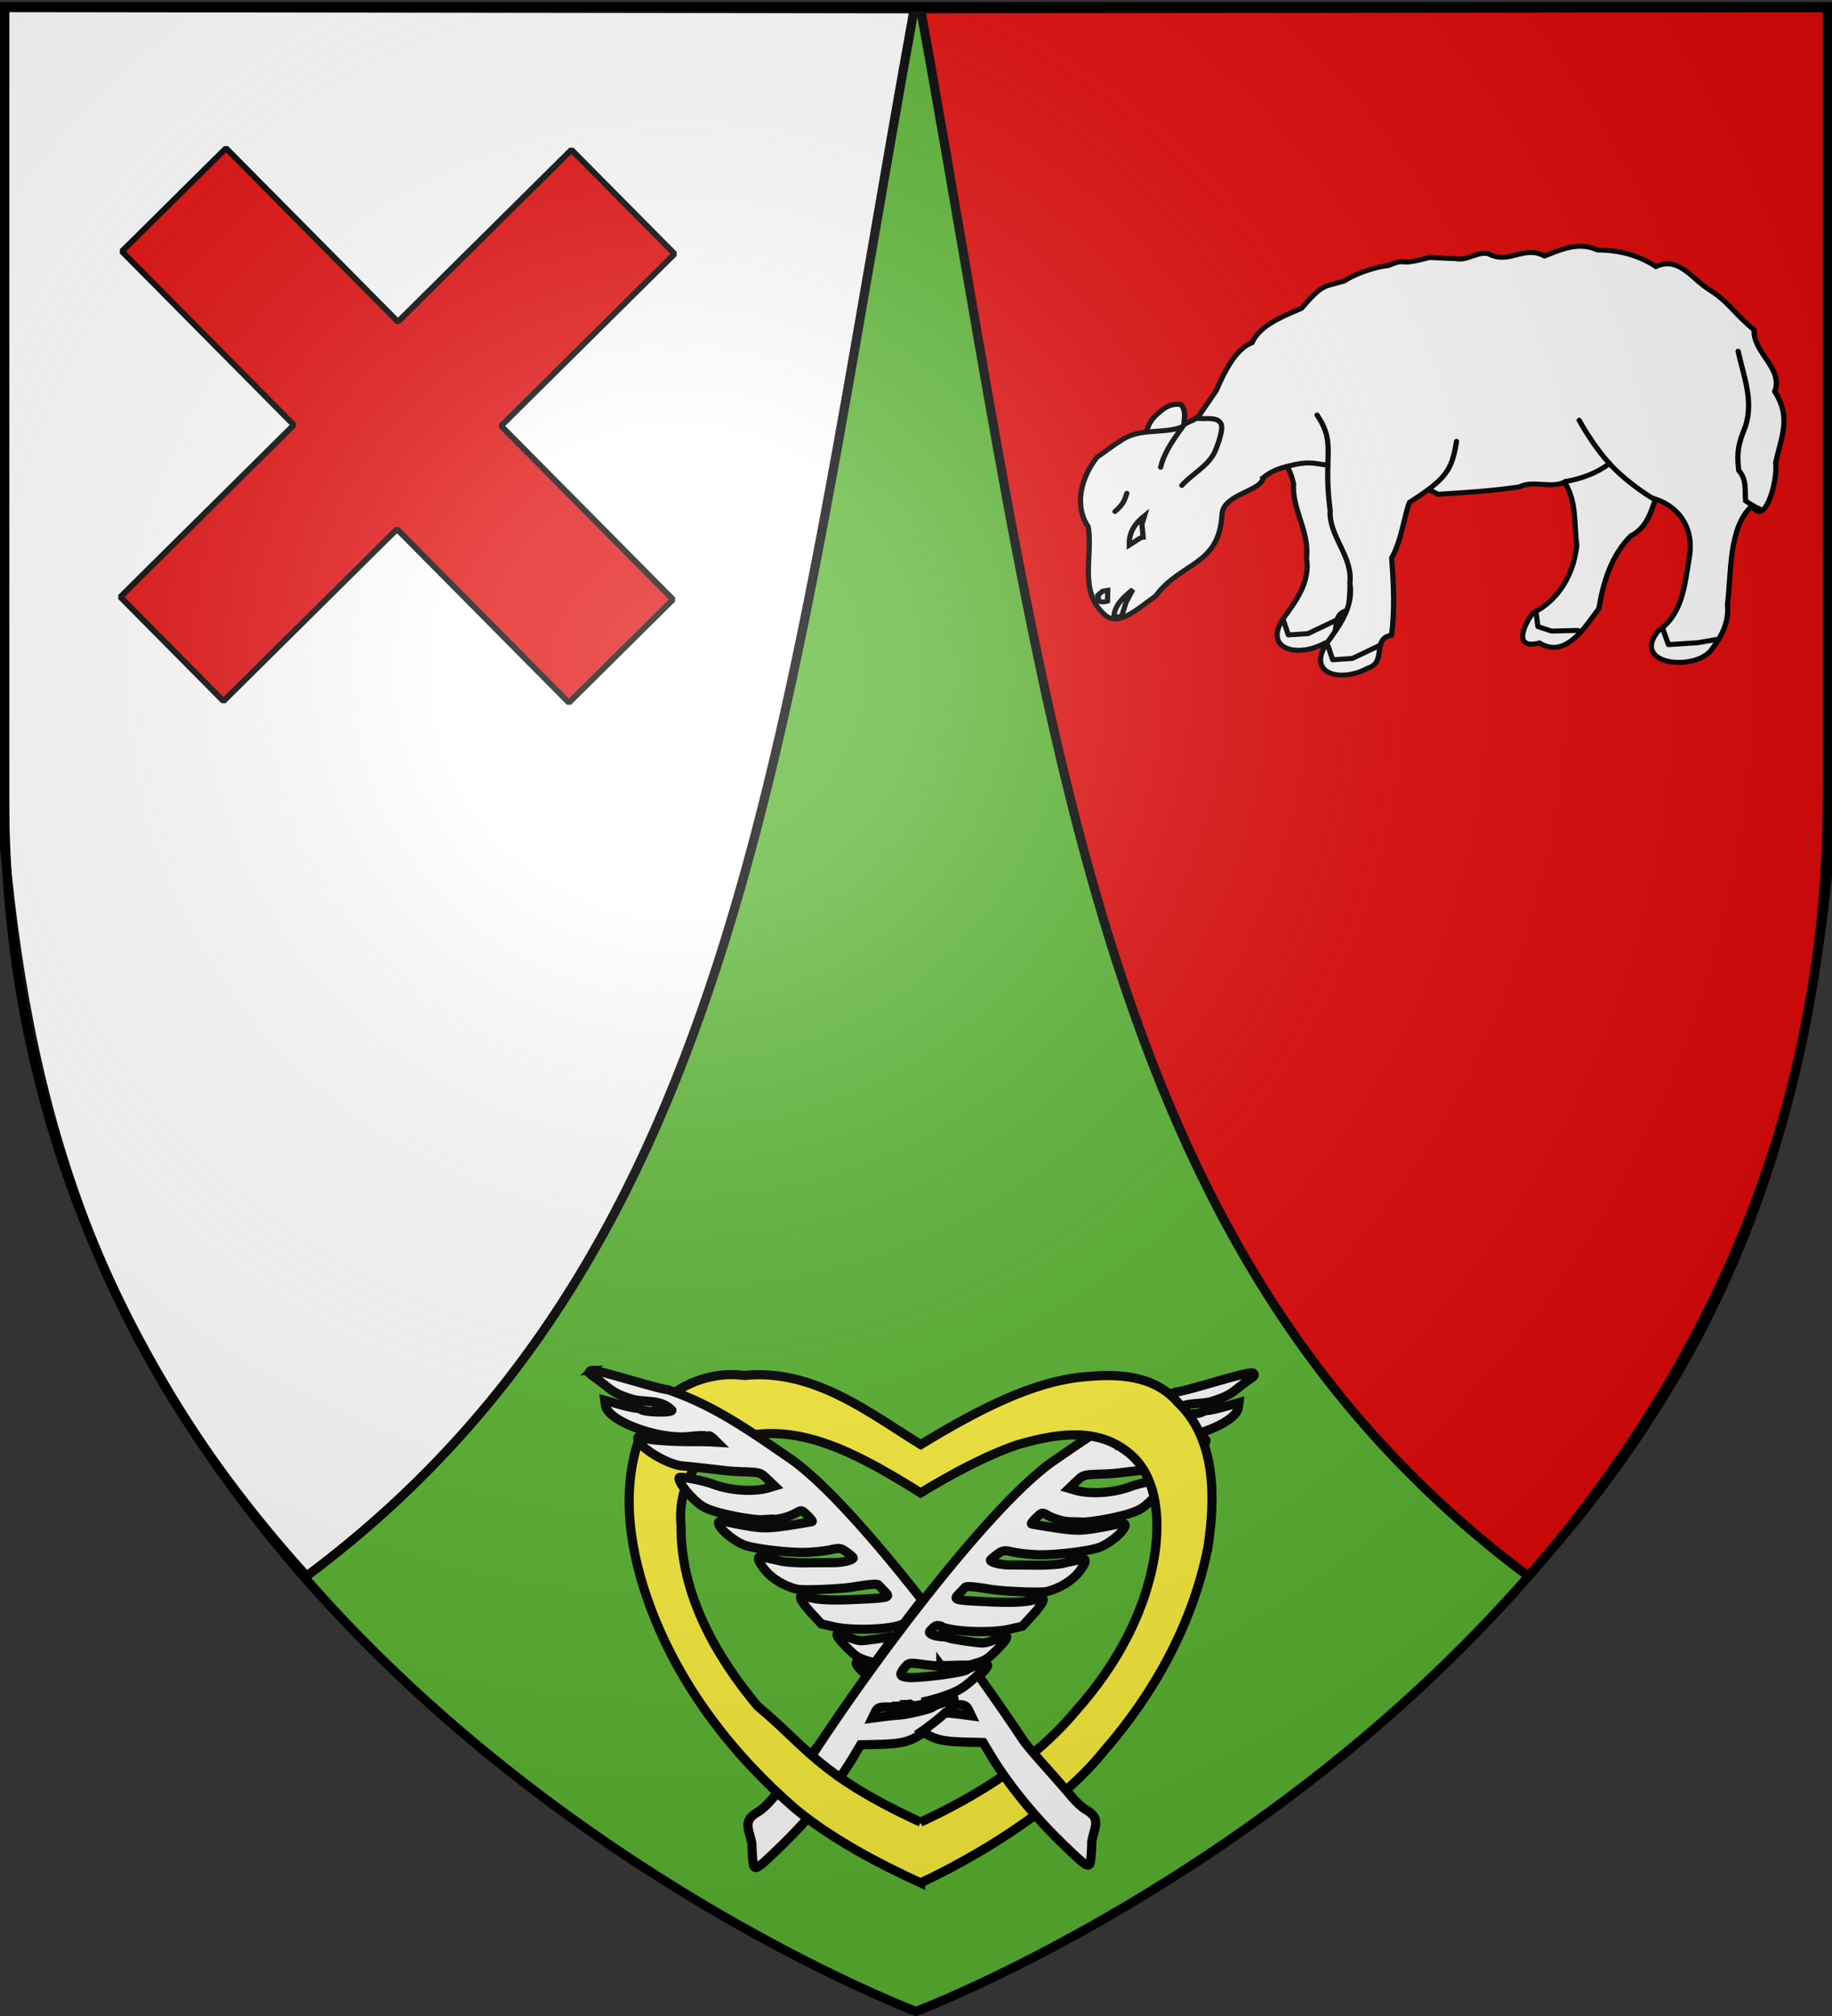
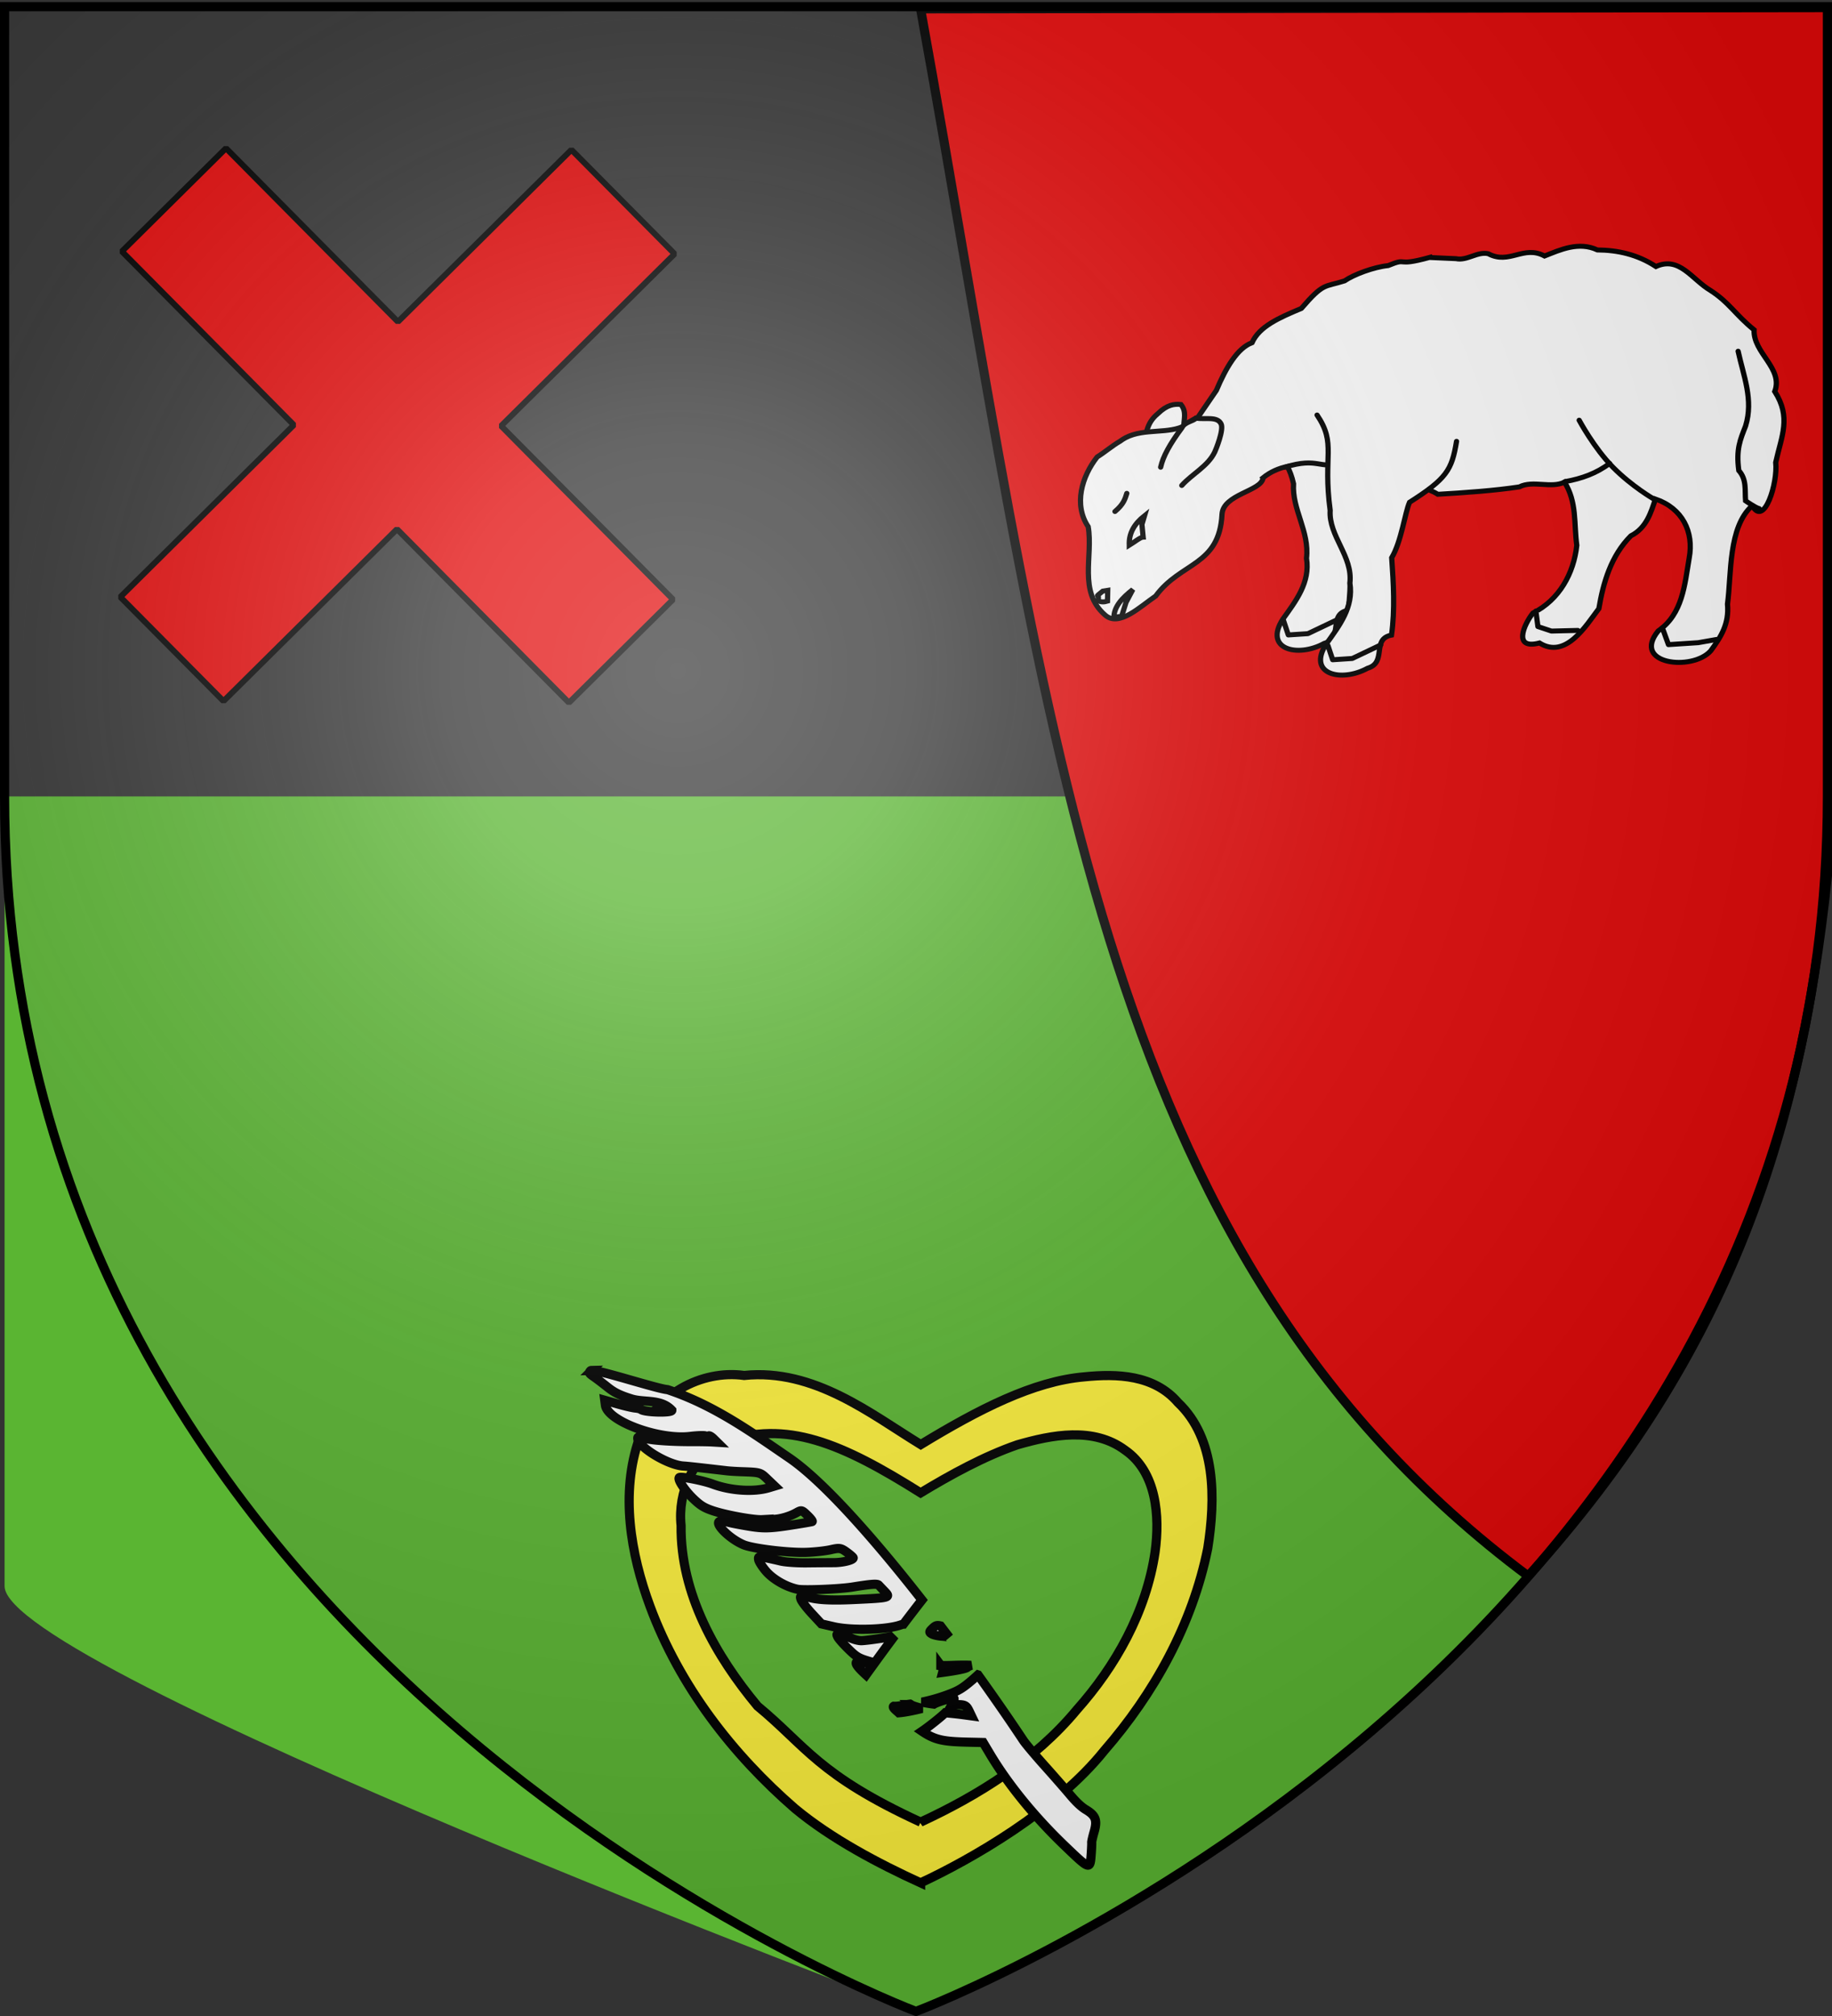
<svg xmlns="http://www.w3.org/2000/svg" xmlns:xlink="http://www.w3.org/1999/xlink" height="660" width="600" version="1.0">
  <rect width="100%" height="100%" fill="#333333" stroke="none" />
  <defs>
    <linearGradient id="b">
      <stop style="stop-color:white;stop-opacity:.314" offset="0" />
      <stop offset=".19" style="stop-color:white;stop-opacity:.251" />
      <stop style="stop-color:#6b6b6b;stop-opacity:.125" offset=".6" />
      <stop style="stop-color:black;stop-opacity:.125" offset="1" />
    </linearGradient>
    <linearGradient id="a">
      <stop offset="0" style="stop-color:#fd0000;stop-opacity:1" />
      <stop style="stop-color:#e77275;stop-opacity:.659" offset=".5" />
      <stop style="stop-color:black;stop-opacity:.323" offset="1" />
    </linearGradient>
    <linearGradient id="d">
      <stop style="stop-color:#fd0000;stop-opacity:1" offset="0" />
      <stop offset=".5" style="stop-color:#e77275;stop-opacity:.659" />
      <stop offset="1" style="stop-color:black;stop-opacity:.323" />
    </linearGradient>
    <linearGradient id="c">
      <stop offset="0" style="stop-color:white;stop-opacity:.314" />
      <stop style="stop-color:white;stop-opacity:.251" offset=".19" />
      <stop offset=".6" style="stop-color:#6b6b6b;stop-opacity:.125" />
      <stop offset="1" style="stop-color:black;stop-opacity:.125" />
    </linearGradient>
    <linearGradient id="e">
      <stop offset="0" style="stop-color:#fd0000;stop-opacity:1" />
      <stop style="stop-color:#e77275;stop-opacity:.659" offset=".5" />
      <stop style="stop-color:black;stop-opacity:.323" offset="1" />
    </linearGradient>
    <linearGradient id="f">
      <stop offset="0" style="stop-color:#fff;stop-opacity:1" />
      <stop offset="1" style="stop-color:#fff;stop-opacity:1" />
    </linearGradient>
    <linearGradient id="g">
      <stop offset="0" style="stop-color:#e5ffd5;stop-opacity:1" />
      <stop offset="1" style="stop-color:#e5ffd5;stop-opacity:0" />
    </linearGradient>
    <linearGradient id="i">
      <stop style="stop-color:white;stop-opacity:.314" offset="0" />
      <stop offset=".19" style="stop-color:white;stop-opacity:.251" />
      <stop style="stop-color:#6b6b6b;stop-opacity:.125" offset=".6" />
      <stop style="stop-color:black;stop-opacity:.125" offset="1" />
    </linearGradient>
    <linearGradient id="h">
      <stop offset="0" style="stop-color:#fd0000;stop-opacity:1" />
      <stop style="stop-color:#e77275;stop-opacity:.659" offset=".5" />
      <stop style="stop-color:black;stop-opacity:.323" offset="1" />
    </linearGradient>
    <linearGradient id="k">
      <stop style="stop-color:white;stop-opacity:.314" offset="0" />
      <stop offset=".19" style="stop-color:white;stop-opacity:.251" />
      <stop style="stop-color:#6b6b6b;stop-opacity:.125" offset=".6" />
      <stop style="stop-color:black;stop-opacity:.125" offset="1" />
    </linearGradient>
    <linearGradient id="j">
      <stop offset="0" style="stop-color:#fd0000;stop-opacity:1" />
      <stop style="stop-color:#e77275;stop-opacity:.659" offset=".5" />
      <stop style="stop-color:black;stop-opacity:.323" offset="1" />
    </linearGradient>
    <linearGradient id="l">
      <stop style="stop-color:white;stop-opacity:.314" offset="0" />
      <stop offset=".19" style="stop-color:white;stop-opacity:.251" />
      <stop style="stop-color:#6b6b6b;stop-opacity:.125" offset=".6" />
      <stop style="stop-color:black;stop-opacity:.125" offset="1" />
    </linearGradient>
    <linearGradient id="m">
      <stop offset="0" style="stop-color:#fd0000;stop-opacity:1" />
      <stop style="stop-color:#e77275;stop-opacity:.659" offset=".5" />
      <stop style="stop-color:black;stop-opacity:.323" offset="1" />
    </linearGradient>
    <linearGradient id="n">
      <stop offset="0" style="stop-color:white;stop-opacity:.314" />
      <stop style="stop-color:white;stop-opacity:.251" offset=".19" />
      <stop offset=".6" style="stop-color:#6b6b6b;stop-opacity:.125" />
      <stop offset="1" style="stop-color:black;stop-opacity:.125" />
    </linearGradient>
    <linearGradient id="s">
      <stop style="stop-color:white;stop-opacity:.314" offset="0" />
      <stop offset=".19" style="stop-color:white;stop-opacity:.251" />
      <stop style="stop-color:#6b6b6b;stop-opacity:.125" offset=".6" />
      <stop style="stop-color:black;stop-opacity:.125" offset="1" />
    </linearGradient>
    <linearGradient id="r">
      <stop offset="0" style="stop-color:#fd0000;stop-opacity:1" />
      <stop style="stop-color:#e77275;stop-opacity:.659" offset=".5" />
      <stop style="stop-color:black;stop-opacity:.323" offset="1" />
    </linearGradient>
    <linearGradient id="t">
      <stop style="stop-color:#fff;stop-opacity:0" offset="0" />
      <stop style="stop-color:#fff;stop-opacity:1" offset="1" />
    </linearGradient>
    <g id="p">
      <path transform="rotate(18 3.157 -.5)" d="M0 0v1h.5L0 0z" id="o" />
      <use height="540" width="810" transform="scale(-1 1)" xlink:href="#o" />
    </g>
    <g id="q">
      <use height="540" width="810" transform="rotate(72)" xlink:href="#p" />
      <use height="540" width="810" transform="rotate(144)" xlink:href="#p" />
    </g>
    <radialGradient xlink:href="#b" id="u" gradientUnits="userSpaceOnUse" gradientTransform="matrix(1.353 0 0 1.349 -77.63 -85.747)" cx="221.445" cy="226.331" fx="221.445" fy="226.331" r="300" />
  </defs>
  <g style="display:inline">
-     <path style="fill:#5ab532;fill-opacity:1;fill-rule:evenodd;stroke:none;stroke-width:1px;stroke-linecap:butt;stroke-linejoin:miter;stroke-opacity:1" d="M300 658.5s298.5-112.32 298.5-397.772V2.176H1.5v258.552C1.5 546.18 300 658.5 300 658.5z" />
+     <path style="fill:#5ab532;fill-opacity:1;fill-rule:evenodd;stroke:none;stroke-width:1px;stroke-linecap:butt;stroke-linejoin:miter;stroke-opacity:1" d="M300 658.5s298.5-112.32 298.5-397.772H1.5v258.552C1.5 546.18 300 658.5 300 658.5z" />
    <g style="display:inline">
-       <path d="M302.245 2.46c-42.64 234.69-56.271 406.44-199.603 513.096C36.334 442.309 11.917 369.04 3.435 277.063v-275z" style="fill:#fff;fill-rule:evenodd;stroke:#000;stroke-width:3;stroke-linecap:butt;stroke-linejoin:miter;stroke-miterlimit:4;stroke-opacity:1;stroke-dasharray:none" transform="matrix(.997 0 0 1 -1.927 .423)" />
      <path style="fill:#e20909;fill-rule:evenodd;stroke:#000;stroke-width:3;stroke-linecap:butt;stroke-linejoin:miter;stroke-miterlimit:4;stroke-opacity:1;stroke-dasharray:none" d="M304.34 2.46c42.64 234.69 56.27 406.44 199.603 513.096 66.307-73.247 90.725-146.515 99.207-238.493v-275z" transform="matrix(.997 0 0 1 -1.927 .423)" />
      <g style="fill:#e20909">
        <path d="M361.714 402.648v80h-80v48h80v80h48v-80h80v-48h-80v-80h-48z" style="fill:#e20909;fill-opacity:1;fill-rule:evenodd;stroke:#000;stroke-width:1.92;stroke-linejoin:bevel;stroke-miterlimit:4;stroke-opacity:1;stroke-dasharray:none;stroke-dashoffset:10;display:inline" transform="rotate(45.258 698.582 16.46)" />
      </g>
      <g style="fill:#fff">
        <g style="fill:#fff;fill-opacity:1">
          <g style="display:inline">
            <g style="fill:#fff;fill-opacity:1;stroke:#000;stroke-width:3.327;stroke-miterlimit:4;stroke-opacity:1;stroke-dasharray:none;display:inline">
              <g style="fill:#fff;fill-opacity:1;stroke:#000;stroke-width:2.442;stroke-miterlimit:4;stroke-opacity:1;stroke-dasharray:none">
                <path style="fill:#fff;fill-opacity:1;fill-rule:evenodd;stroke:#000;stroke-width:2.442;stroke-linecap:butt;stroke-linejoin:miter;stroke-miterlimit:4;stroke-opacity:1;stroke-dasharray:none" d="M645.719-38.44c2.37-4.957 1.49-9.913 7.21-14.87 4.33-4.404 7.673-4.859 10.814-4.506 2.737 3.53 1.363 7.06 1.352 10.59l-5.182 12.841-14.194-4.055z" transform="matrix(.701 0 0 .668 -78.513 171.047)" />
                <path style="fill:#fff;fill-opacity:1;fill-rule:nonzero;stroke:#000;stroke-width:2.442;stroke-linecap:round;stroke-linejoin:miter;stroke-miterlimit:4;stroke-opacity:1;stroke-dasharray:none" d="M779.842-129.868c-16.68 4.802-9.34-.332-19.293 3.972-6.755.734-16.028 4.368-20.385 7.5-9.502 3.194-9.603.662-20.177 13.51-10.385 4.558-19.58 8.767-23.038 16.788-6.858 2.66-12.204 12.286-16.659 23.356l-8.571 13.148c-1.94.8-3.921 2.132-5.688 3.844-7.85 4.66-19.253 1.39-28.093 6.188-.286.154-.565.327-.844.5-.597.367-1.181.765-1.75 1.218-3.786 2.31-7.068 5.327-10.75 7.75-7.172 9.566-11.082 23.374-4.188 34.157 2.377 14.463-4.768 31.805 7.907 43.312 6.476 6.115 16.4-4.183 23.625-9.312 11.78-16.845 29.72-14.646 31-40.063.497-9.873 18.397-11.366 19.156-17.75l-.063-.094c3.489-2.988 7.366-4.702 11.407-5.625 1.112 2.152 2.126 4.815 2.906 8.469-.773 12.615 7.51 23.3 6.062 36.531 1.771 11.846-4.883 20.82-11.062 29.875-9.066 14.77 6.925 18.966 19.312 11.875 9.304-2.863 1.635-14.332 11.188-16.25 1.676-12.466.918-25.321.093-37.906 4.57-8.131 6.155-21.954 8.344-27.187 9.699 4.344 23.944 1.922 33.469 8.25 12.905-.785 26.54-1.8 38.094-3.625 6.321-3.393 14.938.904 21.093-2.344 5.875 9.795 4.348 20.189 5.75 31-1.408 13.66-8.094 26.671-20.5 33.187-4.237 5.64-9.493 18.086 3.063 14.657 12.297 8.057 21.666-8.417 27.75-16.844 2.036-12.73 5.683-25.909 14.937-35.656 7.453-3.917 9.484-11.884 11.5-18.063 12.507 4.509 18.071 15.953 15.75 29.031-2.121 13.055-3.016 27.333-14.468 35.625-12.65 16.338 15.85 19.858 24.5 9.813 4.81-6.893 8.723-13.253 7.875-22.969 1.898-14.811.284-37.709 11.562-48.25 5.6 10.712 12.012-11.14 10.969-21.187 2.78-13.162 7.304-21.995-.44-34.755 4.066-11.46-10.156-18.857-9.658-30.204-9.024-7.702-11.449-13.257-20.364-19.308-8.783-5.454-14.486-16.937-25.503-11.734-8.695-5.957-17.928-8.032-27.348-8.124-8.754-4.263-17.311-.086-24.687 2.968-9.873-5.517-16.43 4.443-26.313-1.125-5.148-1.171-9.916 3.604-15.064 2.432l-12.406-.58z" transform="matrix(.701 0 0 .668 -78.513 171.047)" />
                <path style="fill:#fff;fill-opacity:1;fill-rule:evenodd;stroke:#000;stroke-width:2.442;stroke-linecap:round;stroke-linejoin:miter;stroke-miterlimit:4;stroke-opacity:1;stroke-dasharray:none" d="M884.563-11.56S874.45-17.643 865.6-27.045s-15.802-23.07-15.802-23.07" transform="matrix(.701 0 0 .668 -78.513 171.047)" />
                <path style="fill:#fff;fill-opacity:1;fill-rule:evenodd;stroke:#000;stroke-width:2.442;stroke-linecap:round;stroke-linejoin:miter;stroke-miterlimit:4;stroke-opacity:1;stroke-dasharray:none" d="M843.293-20.037c7.747-1.466 14.665-4.07 20.728-8.904M933.863-6.82c-1.58-.315-6.32-3.792-6.32-3.792-.397-5.326.598-10.368-3.16-14.853-1.354-10.518.686-15.115 3.16-21.806 3.8-12.84-.994-24.605-3.477-36.66M712.355-27.099c15.683-5.155 16.386 1.43 25.675-2.306 11.694-4.703 16.75-15.485 16.75-15.485" transform="matrix(.701 0 0 .668 -78.513 171.047)" />
                <path style="fill:#fff;fill-opacity:1;fill-rule:evenodd;stroke:#000;stroke-width:2.442;stroke-linecap:round;stroke-linejoin:round;stroke-miterlimit:4;stroke-opacity:1;stroke-dasharray:none" d="m711.695 48.17 2.212 6.952 9.165-.632 13.273-6.636M829.574 43.43l.948 7.584 6.32 2.212 12.325-.316M888.671 51.646l2.844 8.217 13.905-.948 8.533-1.58" transform="matrix(.701 0 0 .668 -78.513 171.047)" />
                <path style="fill:#fff;fill-opacity:1;fill-rule:nonzero;stroke:#000;stroke-width:2.442;stroke-linecap:round;stroke-linejoin:miter;stroke-miterlimit:4;stroke-opacity:1;stroke-dasharray:none" d="M727.34-52.661c9.178 14.296 2.635 19.57 6.125 46.734-.773 12.615 10.665 22.394 9.219 35.625 1.77 11.845-4.884 20.82-11.063 29.875-9.065 14.769 6.926 18.965 19.313 11.875 9.304-2.863 1.634-14.333 11.187-16.25 1.677-12.466.918-25.322.094-37.907 4.57-8.13 6.154-21.954 8.343-27.187 17.329-11.597 19.738-15.744 21.948-29.86" transform="matrix(.701 0 0 .668 -78.513 171.047)" />
                <path style="fill:#fff;fill-opacity:1;fill-rule:evenodd;stroke:#000;stroke-width:3.327;stroke-linecap:round;stroke-linejoin:miter;stroke-miterlimit:4;stroke-opacity:1;stroke-dasharray:none" transform="matrix(.514 0 0 .49 313.897 11.73)" d="M142.313 300.406c6.614-7.761 16.63-12.765 21-22.344.577-1.265 5.903-14.72 4.062-18.75-2.44-5.344-10.174-2.81-16-3.875-1.833 2.209-7.14 2.439-9 6.47-7.674 10.872-11.984 19.022-13.531 26.312" />
                <path style="fill:#fff;fill-opacity:1;fill-rule:evenodd;stroke:#000;stroke-width:2.442;stroke-linecap:round;stroke-linejoin:miter;stroke-miterlimit:4;stroke-opacity:1;stroke-dasharray:none" d="M639.623 11.146c2.209-1.405 5.196-3.954 6.466-3.977l-.57-6.2 1.217-4.3c-4.671 3.89-7.434 8.557-7.113 14.477zM632.917-5.38c4.066-3.565 4.725-6.206 5.532-8.887M632.446 47.202c2.209-1.405 2.288-1.06 3.558-1.084l2.083-6.958 3.176-6.302c-4.672 3.89-9.138 8.423-8.817 14.344zM624.886 38.213c1.302.958 3.109.811 4.544.356l.108-5.31-2.316.39c-4.639 3.932-1.05.75-2.336 4.564z" transform="matrix(.701 0 0 .668 -78.513 171.047)" />
                <path style="fill:#fff;fill-opacity:1;fill-rule:evenodd;stroke:#000;stroke-width:2.442;stroke-linecap:round;stroke-linejoin:round;stroke-miterlimit:4;stroke-opacity:1;stroke-dasharray:none" d="m732.423 60.336 2.212 6.953 9.165-.632 13.273-6.637" transform="matrix(.701 0 0 .668 -78.513 171.047)" />
              </g>
            </g>
          </g>
          <g style="display:inline">
            <g style="display:inline">
-               <path d="M1068.603 466.564c-.385 1.445-2.04 5.965-3.678 10.046-1.638 4.08-3.69 9.374-4.56 11.764-1.082 2.977-2.1 4.988-3.234 6.387-2.357 2.909-2.37 4.54-.067 7.716 1.026 1.414 1.904 2.767 1.95 3.005.045.239.667 1.74 1.381 3.335 2.244 5.013 2.192 5.052 7.403-5.555 6.03-12.275 10.558-25.369 12.686-36.685l.753-4.006 4.23-1.645c9.74-3.787 11.19-4.94 15.983-12.698 2.383-3.859 3.252-5.653 3.527-7.282.2-1.19.177-2.26-.053-2.38-.45-.235-5.209 3.336-5.654 4.242-.443.903-6.64 5.001-9.567 6.328-1.502.68-3.882 1.843-5.289 2.583l-2.558 1.346.151-1.566c.24-2.496.532-2.736 4.991-4.117 4.757-1.472 10.35-4.768 15.548-9.16 2.935-2.48 3.908-3.682 6.014-7.43 2.995-5.328 3.631-7.457 2.128-7.12-1.054.237-4.66 2.97-5.1 3.866-.625 1.271-14.19 8.286-17.513 9.056-2.5.579-2.894-.007-1.888-2.803.672-1.866.875-1.988 4.74-2.833 8.148-1.781 12.785-3.508 16.195-6.032 3.011-2.23 3.496-2.818 5.136-6.233.996-2.074 1.855-4.276 1.908-4.894.093-1.07.036-1.086-1.21-.333-.72.435-1.976 1.445-2.792 2.245-.816.8-2.135 1.664-2.93 1.92-2.15.693-10.4 2.351-10.764 2.164-.174-.088-1.266.114-2.427.451-1.161.338-2.649.52-3.306.406-1.069-.186-1.111-.378-.403-1.82.69-1.403 1.118-1.618 3.337-1.673 4.87-.12 15.684-3.752 20.525-6.895l3.522-2.288 1.794-4.246c.987-2.336 1.775-4.864 1.753-5.619-.04-1.312-.193-1.274-3.547.877-2.384 1.528-6.443 3.165-12.679 5.113-11.386 3.557-11.56 3.573-10.419.986.476-1.08.992-2.265 1.147-2.635.263-.63 2.177-1.169 8.284-2.333 4.091-.78 15.374-4.384 17.145-5.476 3.274-2.019 6.479-5.826 7.71-9.159.628-1.697 1.053-3.61.945-4.25-.18-1.069-.37-1.061-2.29.093a137.22 137.22 0 0 0-4.36 2.766c-1.247.83-4.733 2.375-7.746 3.433a941.505 941.505 0 0 0-8.359 2.978c-2.775 1.014-6.317 1.406-6.541.724-.06-.182.545-1.3 1.344-2.483 1.33-1.97 1.727-2.188 4.68-2.562 1.775-.225 5.295-1.084 7.822-1.91 5.483-1.789 15.955-7.106 18.395-9.34 3.91-3.578 7.06-10.739 4.32-9.82-.524.177-1.494.712-2.154 1.19-.66.48-3.354 2.082-5.986 3.562-3.93 2.21-6.088 2.952-12.091 4.155-4.019.805-7.505 1.45-7.747 1.433-.241-.016.087-1.102.732-2.413 1.145-2.333 1.214-2.377 3.225-2.048 2.431.398 5.826.14 7.838-.596.794-.29 2.316-.791 3.383-1.114 2.644-.8 10.595-5.446 14.132-8.257 2.337-1.857 3.223-2.955 4.588-5.684 1.764-3.527 2.843-7.868 2.057-8.278-.58-.304-7.024 3.562-9.597 5.757-4.701 4.01-11.698 7.084-16.806 7.384l-1.98.117 1.393-2.837c1.476-3.006 1.368-2.927 7.4-5.358 1.445-.582 3.313-1.402 4.151-1.823 8.753-4.39 11.57-5.78 12.899-6.362 4.873-2.134 12.226-11.518 10.833-13.824-.17-.28-.953.048-1.741.73-1.523 1.317-7.906 4.194-14.837 6.688-2.311.831-4.903 1.818-5.76 2.193l-1.56.682.745-1.556c.41-.855.94-1.453 1.181-1.327.24.125.648-.027.906-.339.258-.311 2.433-1.026 4.834-1.588 10.017-2.345 23.71-13.927 22.576-19.097l-.348-1.59-3.53 2.556c-1.942 1.406-4.176 2.861-4.966 3.234-.79.372-1.522.853-1.628 1.067-.616 1.255-9.112 4.627-9.405 3.734 2.03-4.796 7.631-5.373 11.095-7.996 3.257-2.485 4.616-3.899 6.122-6.371 1.064-1.748 2.463-3.911 3.108-4.809 1.01-1.404 1.05-1.694.284-2.086-1.219-.623-18.045 12.756-21.622 14.44-12.531 9.91-21.008 22.4-29.8 34.653-13.186 18.382-30.572 72.413-40.44 113.23z" style="fill:#fff;fill-opacity:1;stroke:#000;stroke-width:3;stroke-miterlimit:4;stroke-opacity:1;stroke-dasharray:none" transform="rotate(20 373.449 -1749.907)" />
              <path d="M1115.177 498.311c-15.137-1.203-32.495-3.595-46.977-8.787-25.18-9.62-49.18-24.685-67.244-45.962-11.866-13.96-21.904-31.558-22.107-50.4-.304-15.316 11.422-28.2 25.198-31.177 20.763-10.06 43.382-2.314 62.103 1.472 13.803-17.242 27.573-32.128 42.805-39.178 9.664-4.666 21.175-8.43 31.633-2.572 15.84 6.867 22.365 25.405 25.5 41.527 3.82 25.196-.346 50.807-9.183 73.79-8.072 23.92-28.936 48.506-41.728 61.287zm-6.8-18.685c14.68-14.61 28.31-31.906 35.503-52.096 7.024-17.654 10.403-37.837 6.418-57.23-2.505-11.678-8.542-24.855-20.65-28.012-12.344-3.71-24.218 3.484-33.757 10.427-8.895 7.224-17.138 16.623-24.383 25.616-29.889-6.428-49.51-7.584-66.638 6.678-7.347 7.64-8.234 20.368-3.416 30.216 7.426 21.181 25.47 36.31 43.719 46.962 19.652 6.976 26.307 14.382 63.203 17.439z" style="fill:#fcef3c;fill-opacity:1;stroke:#000;stroke-width:3;stroke-miterlimit:4;stroke-opacity:1;stroke-dasharray:none" transform="rotate(20 373.449 -1749.907)" />
              <path d="M956.576 377.524c-.188.073-.302.15-.335.229-.335.793-.116.988 1.561 1.415 1.07.273 3.525 1.039 5.464 1.693 2.742.926 4.693 1.14 8.785.95 4.34-.218 9.01-3.386 13.649-1.019.35.873-8.335 3.76-9.613 3.196-.22-.097-1.082-.004-1.926.218-.844.222-3.504.545-5.895.716l-4.334.308.751 1.442c2.456 4.69 20.386 4.766 29.567.124 2.2-1.113 4.338-1.958 4.736-1.885.398.072.806-.08.909-.33.103-.251.886-.136 1.75.256l1.568.716-1.62.482c-.898.264-3.534 1.17-5.84 2.019-6.912 2.544-13.644 4.442-15.657 4.411-1.041-.015-1.85.242-1.799.566.415 2.662 12.083 5.125 17.188 3.628 1.393-.409 4.434-1.157 13.961-3.42.913-.216 2.867-.796 4.347-1.278 6.185-2.016 6.053-1.99 9.115-.637l2.902 1.267-1.59 1.187c-4.106 3.054-11.444 5.195-17.623 5.145-3.382-.027-10.81 1.15-11.06 1.756-.339.82 3.28 3.446 6.898 5.014 2.8 1.213 4.19 1.49 7.174 1.41 4.516-.12 13.58-1.671 16.12-2.757a76.991 76.991 0 0 1 3.322-1.317c2.015-.73 4.777-2.725 6.384-4.593 1.329-1.545 1.4-1.55 3.777-.5 1.336.591 2.296 1.205 2.121 1.374-.174.168-3.27 1.926-6.865 3.893-5.372 2.937-7.497 3.759-11.93 4.592-2.967.557-6.055 1.048-6.869 1.106-.813.058-1.905.285-2.42.488-2.69 1.057 4.328 4.509 9.623 4.736 3.305.143 14.747-2.516 20.097-4.67 2.466-.992 5.71-2.586 7.215-3.555 2.503-1.611 2.949-1.701 5.234-1.047 1.373.394 2.553.852 2.624 1.03.267.666-2.693 2.645-5.471 3.653a980.988 980.988 0 0 0-8.323 3.1c-2.989 1.126-6.657 2.173-8.146 2.34-1.488.166-3.78.469-5.106.678-2.212.35-2.37.48-1.822 1.414.33.56 1.883 1.742 3.454 2.64 3.086 1.76 8.002 2.622 11.807 2.065 2.059-.302 13.008-4.795 16.644-6.827 5.427-3.033 7.244-3.85 7.85-3.536.356.184 1.517.758 2.575 1.279 2.538 1.248 2.395 1.347-8.613 5.94-6.03 2.517-10.194 3.872-13.003 4.233-3.952.508-4.1.576-3.286 1.607.468.592 2.702 2.026 4.96 3.181l4.095 2.102 4.171-.517c5.729-.704 16.348-4.869 20.156-7.908.367-.293.673-.519.948-.702a695.298 695.298 0 0 1 2.997-9.492c-22.453-14.004-44.001-25.566-56.734-28.822-14.61-3.736-29.143-7.849-45.113-7.387-3.584.947-22.693 1.495-25.506 2.6zm134.899 39.777c-.471.236-.752.644-1.097 1.346-.708 1.441-.668 1.635.4 1.82.658.115 2.141-.078 3.302-.415 1.162-.337 2.259-.545 2.432-.456-1.324-.865-2.655-1.7-3.98-2.554-.449.048-.786.123-1.057.259zm-29.69 13.813c-.294.136-.13.33.345.804.438.439 2.502 1.578 4.599 2.526 3.45 1.562 4.206 1.698 7.945 1.47a20.333 20.333 0 0 0 1.75-.173 768.244 768.244 0 0 1 3.106-10.585c-.277.435-7.557 4.413-9.63 5.257-.775.315-2.34.496-3.479.408-1.14-.088-2.753-.058-3.583.071-.54.084-.876.14-1.053.222zm9.575 6.042a1.595 1.595 0 0 0-.226.1c-1.166.603.037 1.58 3.952 3.19.346-1.232.702-2.471 1.056-3.709-1.56-.06-3.862.11-4.782.419zm25.7-7.983c.784.518 1.256 1.005 1.339 1.93 3.58-1.88 6.73-3.73 7.022-4.325.119-.241.48-.619.946-1.042-3.823 1.183-7.227 2.847-9.306 3.437zm12.485-1.269c-.34.65-.7 1.345-1.142 2.132-2.106 3.747-3.082 4.946-6.016 7.426a58.973 58.973 0 0 1-7.021 5.093 47.156 47.156 0 0 0 3.888-.718c.917-1.15 5.09-4.244 5.51-4.025.221.115.244 1.113.068 2.245 3.993-1.669 4.425-1.632 6.167.08l1.114 1.095-2.827.618c-1.515.329-3.97.94-5.565 1.382-.546 1.095-1.318 2.443-2.43 4.245-.996 1.61-1.851 2.919-2.662 4.043 5.132 1.298 7.931.728 15.774-1.935l4.3-1.457 3.15 2.57c8.905 7.301 20.789 14.435 33.299 19.962 10.809 4.776 10.752 4.776 9.249-.507-.479-1.681-.978-3.231-1.096-3.443-.119-.212-.318-1.814-.44-3.557-.275-3.915-1.321-5.154-4.996-5.868-1.768-.343-3.846-1.236-6.589-2.82-2.202-1.272-7.174-4.003-11.052-6.076-3.878-2.073-8.057-4.467-9.28-5.326-6.677-4.925-13.923-10.052-21.402-15.159zm-17.605 16.595c-1.767.897-3.189 1.996-4.81 2.498-.446.526 1.545 1.114 2.286 1.441.034-.015.084-.045.117-.06 1.678-.76 4.412-2.424 6.54-3.881-1.908.185-3.489.244-3.88.071a1.311 1.311 0 0 0-.252-.069z" style="fill:#fff;fill-opacity:1;stroke:#000;stroke-width:3;stroke-miterlimit:4;stroke-opacity:1;stroke-dasharray:none" transform="rotate(20 373.449 -1749.907)" />
            </g>
          </g>
        </g>
      </g>
    </g>
  </g>
  <path d="M300 658.5s298.5-112.32 298.5-397.772V2.176H1.5v258.552C1.5 546.18 300 658.5 300 658.5z" style="opacity:1;fill:url(#u);fill-opacity:1;fill-rule:evenodd;stroke:none;stroke-width:1px;stroke-linecap:butt;stroke-linejoin:miter;stroke-opacity:1" />
  <path d="M300 658.5S1.5 546.18 1.5 260.728V2.176h597v258.552C598.5 546.18 300 658.5 300 658.5z" style="opacity:1;fill:none;fill-opacity:1;fill-rule:evenodd;stroke:#000;stroke-width:3;stroke-linecap:butt;stroke-linejoin:miter;stroke-miterlimit:4;stroke-dasharray:none;stroke-opacity:1" />
</svg>